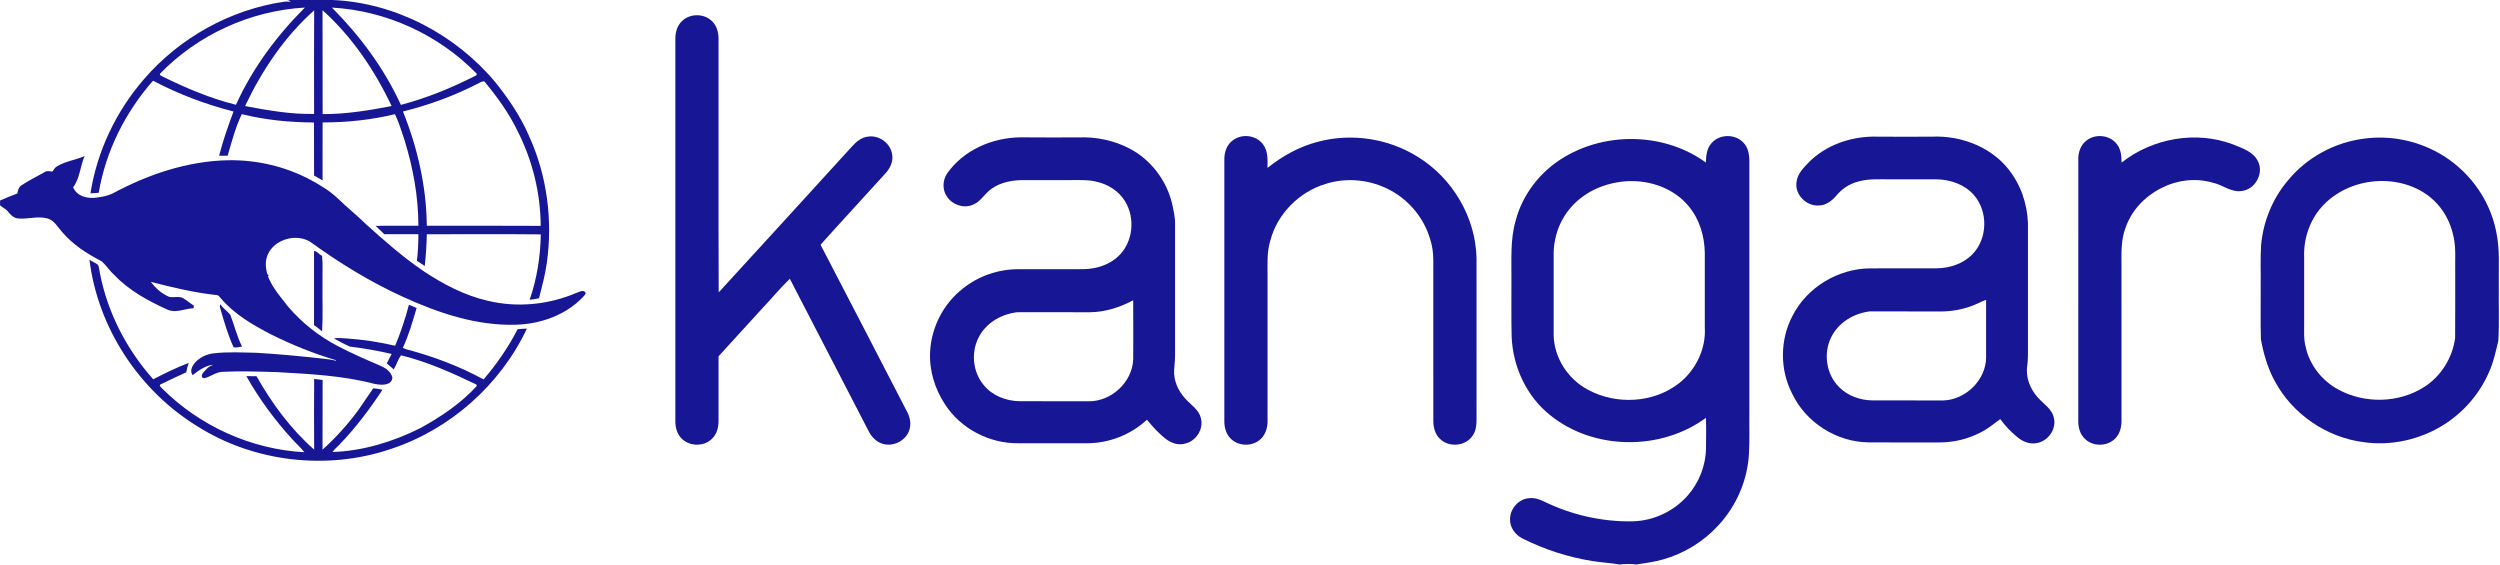
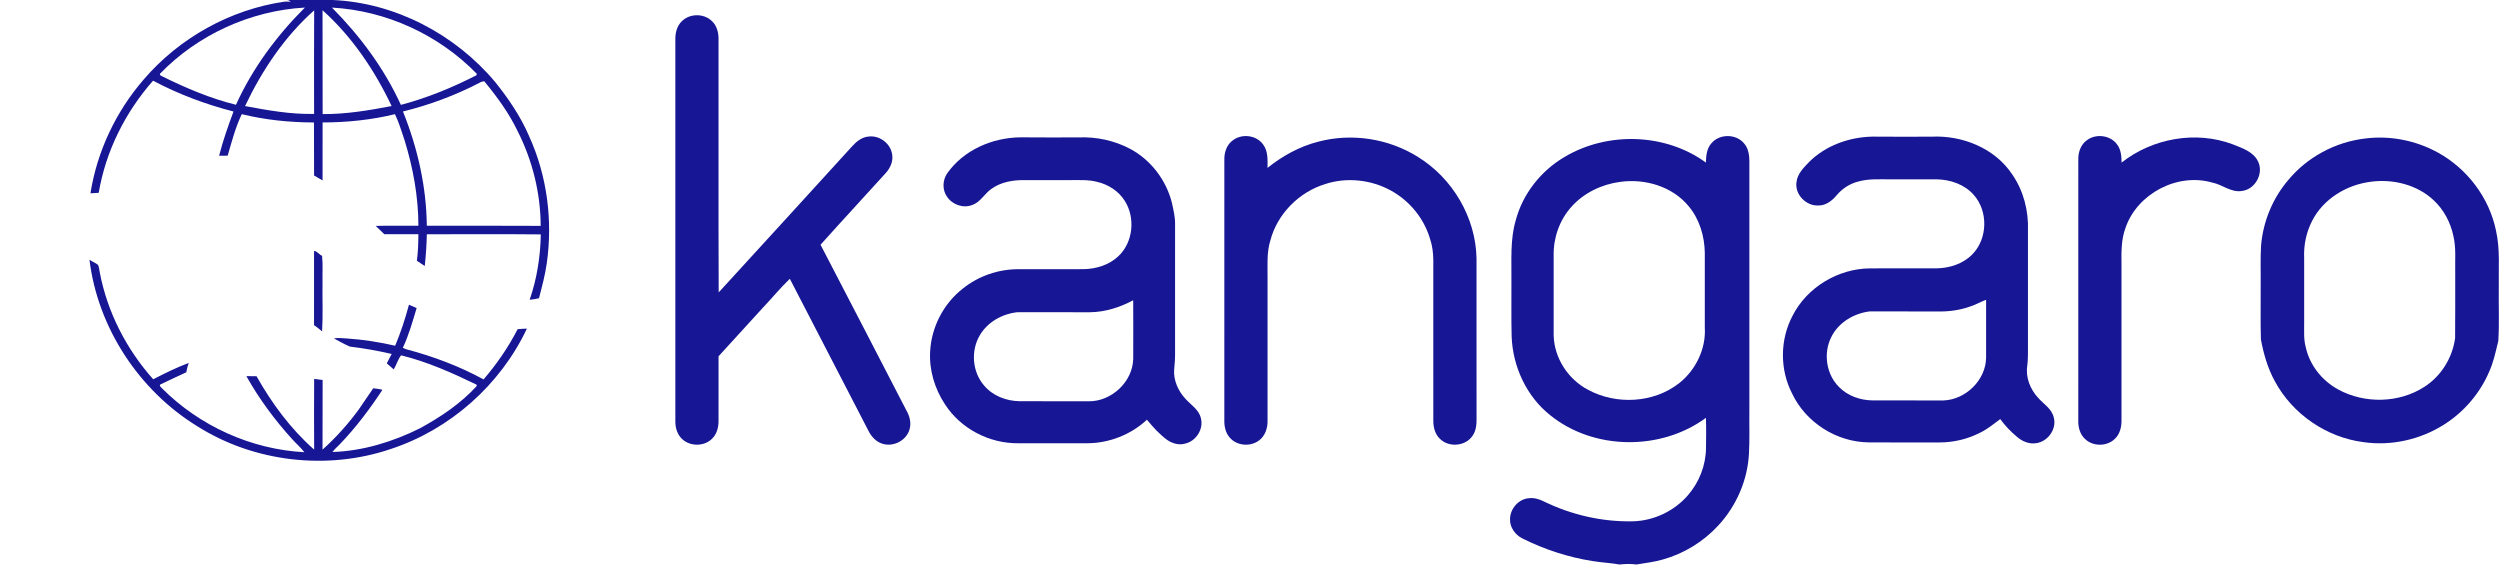
<svg xmlns="http://www.w3.org/2000/svg" height="431" viewBox="0 0 1908 431" width="1908">
  <g fill="#171695">
    <path d="m219.07 0h34.75c47.9 2.07 93.82 26.29 124.39 62.94 10.05 12.59 19.18 26.06 25.57 40.9 13.74 30.15 18.18 64.26 13.53 97-1.27 9.07-3.66 17.91-5.92 26.77-2.36.54-4.75.95-7.16 1.16 5.58-16.01 8.19-32.95 8.51-49.88-28.99-.33-57.99 0-86.99-.11-.13 8.1-.72 16.18-1.58 24.23-2.02-1.29-4.01-2.64-6-3.98.89-6.72 1.11-13.5 1.15-20.27-8.68 0-17.35.01-26.03-.02-2.19-2.11-4.42-4.17-6.56-6.33 10.86-.32 21.73-.01 32.59-.13-.02-22.11-4.03-44.09-10.54-65.18-2.25-6.72-4.27-13.56-7.36-19.96-18.04 4.4-36.66 6.29-55.21 6.31-.09 14.75.02 29.51-.03 44.26-2.17-1.23-4.33-2.48-6.48-3.75-.02-13.5-.06-26.99-.08-40.49-18.53-.04-37.1-1.92-55.1-6.34-4.84 10.1-7.67 20.98-10.76 31.69-2.18.02-4.37.04-6.55.05 2.93-11.49 6.88-22.66 11-33.76-21.28-5.47-41.99-13.22-61.4-23.53-21.21 24.08-36.14 53.83-41.46 85.57-2.11.12-4.21.26-6.32.4 5.04-32.02 19.45-62.43 40.66-86.91 27.2-31.74 66.04-53.36 107.44-59.38 1.55-.16 3.1-.01 4.65.1-.3-.26-.88-.76-1.17-1.01-.39-.09-1.15-.26-1.54-.35m-96.99 56.29c-.38 1.44 1.47 1.68 2.31 2.28 17.86 8.78 36.34 16.63 55.7 21.4 12.57-27.81 31.04-52.71 52.6-74.2-41.44 2.35-81.76 20.66-110.61 50.52m131.24-50.49c21.47 21.61 39.93 46.46 52.62 74.25 20-5.28 39.27-13.19 57.66-22.61.07-.28.21-.84.28-1.12-28.92-29.75-69.11-48.25-110.56-50.52m-66.29 75.15c17.36 3.24 34.97 6.42 52.68 5.98-.08-26.34-.05-52.7.06-79.04-22.65 20.13-39.81 45.8-52.74 73.06m59.12-73.15c.1 26.43.09 52.85.08 79.28 17.72.11 35.3-2.82 52.65-6.14-12.94-27.29-30.17-52.89-52.73-73.14m119.98 55.29c-18.54 9.67-38.3 17-58.6 22 11.14 27.67 17.89 57.27 18.21 87.17 28.97.06 57.94-.06 86.91.12-.11-25.05-6.3-50.02-17.63-72.35-6.63-13.79-15.73-26.26-25.45-38.01-1.23.08-2.4.42-3.44 1.07z" />
    <path d="m520.29 16.29c5.96-6.04 16.66-6.23 22.82-.39 3.96 3.5 5.37 9.01 5.27 14.13.09 64.38-.14 128.76.12 193.13 34.12-37.13 68.01-74.48 102.03-111.71 3.24-3.61 7.41-6.85 12.42-7.24 8.33-1.09 16.79 5.37 17.94 13.69.93 5.16-1.44 10.33-4.84 14.1-16.53 18.33-33.37 36.38-49.82 54.79 22.01 42.09 43.67 84.37 65.56 126.52 2.38 4.16 3.72 9.1 2.5 13.86-2.03 8.64-12.01 14.08-20.43 11.6-5.21-1.39-9.04-5.7-11.29-10.43-19.94-38.51-39.88-77.03-59.78-115.56-7.33 7-13.73 14.92-20.74 22.25-11.2 12.31-22.41 24.61-33.66 36.88-.01 16.38.01 32.77-.01 49.15.06 5.09-1.33 10.54-5.25 14.05-6.51 6.21-18.17 5.59-23.85-1.45-2.93-3.49-3.94-8.15-3.86-12.62 0-97.03 0-194.05 0-291.07-.07-4.93 1.23-10.16 4.87-13.68z" />
    <path d="m940.97 107.05c6.85-5.23 17.73-3.96 22.9 3.03 4.02 5.1 3.56 11.95 3.5 18.06 11.37-9.13 24.43-16.34 38.61-19.98 25.61-6.82 53.87-2.47 76.27 11.66 26.39 16.29 44.01 46.12 44.63 77.23.02 39.98 0 79.96.02 119.94.05 5.35.21 11.25-3.17 15.76-5.39 7.91-18.03 8.9-24.75 2.18-3.82-3.54-5.08-8.9-5.07-13.93-.03-35.66-.01-71.32-.01-106.98-.25-10.5 1.06-21.31-2.41-31.44-4.53-15.76-15.67-29.36-30.04-37.19-15.07-8.27-33.51-10.27-49.91-4.96-20.09 6.1-36.72 22.8-42.04 43.2-2.86 9.2-2 18.9-2.11 28.38-.01 36.35 0 72.7 0 109.05.14 5.79-1.93 11.99-6.88 15.37-6.5 4.63-16.35 3.81-21.73-2.18-3.31-3.54-4.46-8.53-4.37-13.26 0-66.33-.02-132.67.01-199.01-.15-5.6 1.81-11.6 6.55-14.93z" />
    <path d="m1306.27 109.22c6.26-7.33 19.04-7.13 25.01.47 4.73 5.65 3.72 13.46 3.83 20.29v184.04c-.14 10.66.3 21.33-.3 31.98-.98 20.44-9.66 40.28-23.57 55.22-11.35 12.26-26.12 21.35-42.23 25.81-6.56 1.91-13.37 2.67-20.07 3.79-4.31-.58-8.61-.45-12.91.01-6.79-1.24-13.71-1.47-20.51-2.61-18.6-2.92-36.72-8.82-53.55-17.24-5.58-2.74-9.83-8.59-9.51-14.96.13-7.82 6.52-15.21 14.45-15.78 3.93-.5 7.83.7 11.33 2.45 20.99 10.22 44.38 15.65 67.75 15.18 15.98-.32 31.64-7.68 42.1-19.75 8.7-9.9 13.79-22.92 13.93-36.12.1-7.7.21-15.4-.06-23.1-34.34 25.27-85.55 24.89-118.86-2.02-18.06-14.34-28.5-36.96-29.41-59.84-.38-14.32-.09-28.66-.18-42.99.18-15.36-1.07-31.06 3.32-46.01 5.38-20.14 19.18-37.63 37.09-48.17 32.74-19.57 77.05-18.39 108.03 4.21.12-5.18.6-10.86 4.32-14.86m-69.67 29.57c-14.21 1.87-28.02 8.46-37.53 19.31-8.9 10.01-13.58 23.51-13.32 36.85.04 20.33.01 40.67 0 61 .4 17.25 10.98 33.47 26.16 41.48 21.57 11.75 50.21 10.28 69.68-5.04 12.62-10 20.52-26.22 19.51-42.41-.01-19-.01-38.01 0-57.01-.19-12.77-4.06-25.79-12.38-35.66-12.4-15.04-33.2-21.12-52.12-18.52z" />
    <path d="m1380.67 123.65c12.68-12.62 30.64-19.02 48.34-19.38 15 .12 30 .1 45.01.04 23.57-1.19 48.46 8.75 61.76 28.86 8.57 12.44 12.52 27.81 11.95 42.83.01 29.67 0 59.33 0 88.99-.01 4.63.08 9.28-.49 13.89-1.5 8.94 2.16 18.14 8.21 24.69 4.19 4.77 10.38 8.32 11.96 14.9 2.49 8.91-4.46 18.6-13.47 19.78-5.27.85-10.52-1.39-14.47-4.77-4.82-4.01-9.2-8.56-12.88-13.63-5 3.62-9.72 7.71-15.36 10.36-9.62 4.98-20.44 7.49-31.26 7.47-18.01-.02-36.03.09-54.03-.06-24.38-.3-47.84-15.25-58.24-37.33-9.42-18.28-9.28-41.02.32-59.2 10.99-21.78 34.72-36.05 59.03-36.27 16.96-.07 33.92-.01 50.88-.03 9.91-.12 20.19-3.38 27.25-10.57 11.89-11.93 12.33-33.09 1.1-45.59-7.04-7.96-17.83-11.59-28.23-11.77-12.02-.03-24.04 0-36.06-.01-7.95.07-16.06-.54-23.79 1.71-6.4 1.59-12.16 5.32-16.38 10.36-3.44 4.15-8.14 7.87-13.78 7.9-9.45.64-18.42-8.36-16.95-17.89.71-6.3 5.42-10.94 9.58-15.28m122.44 110.45c-7.75 2.67-15.97 3.79-24.14 3.61-17.31-.04-34.62-.12-51.92-.07-12.13 1.45-24.07 8.5-29.48 19.74-6.16 12.28-3.8 28.33 6.03 38.04 6.61 6.73 16.11 10.04 25.44 10.16 18.01.06 36.02-.02 54.03.04 16.99-.49 32.46-15.42 32.72-32.58.05-14.75.04-29.5 0-44.25-4.31 1.6-8.28 3.97-12.68 5.31z" />
    <path d="m1592.36 107.29c6.9-5.55 18.26-4.29 23.44 3.02 2.98 3.92 3.34 9.02 3.4 13.77 23.51-18.53 56.57-24.53 84.76-13.96 7.23 2.92 15.93 5.6 19.46 13.27 4.39 9.14-2.33 21.2-12.38 22.35-8.27 1.39-14.88-4.87-22.62-6.4-26.6-7.7-57.42 8.48-66.26 34.69-3.21 8.62-3.14 17.91-3.03 26.97 0 39.99 0 79.99.01 119.98.04 5.06-1.3 10.49-5.15 14.01-6.09 5.92-16.83 5.9-22.84-.11-3.75-3.54-5.13-8.85-5-13.85.02-66.38-.02-132.75.02-199.12-.17-5.45 1.71-11.24 6.19-14.62z" />
    <path d="m722.68 132.62c12.52-18.11 34.73-27.67 56.37-27.81 14.63.15 29.28.08 43.92.06 13.63-.58 27.51 2.32 39.59 8.75 15.82 8.45 27.56 23.91 31.87 41.28 1.13 5.3 2.47 10.63 2.39 16.09-.01 33.01 0 66.02-.01 99.04.03 4-.33 7.99-.69 11.98-.63 8.25 3.04 16.31 8.55 22.29 4.16 4.67 10.24 8.22 11.81 14.7 2.32 8.34-3.53 17.58-11.85 19.52-4.84 1.45-10.07-.08-14.07-2.93-5.81-4.3-10.66-9.72-15.22-15.28-12.18 11.4-28.76 17.88-45.42 17.97-17.61.06-35.22.03-52.82.01-21.98.23-43.86-11.08-55.82-29.61-7.91-11.9-12.27-26.31-11.39-40.64 1.01-18.56 10.34-36.53 25.06-47.9 11.8-9.47 26.9-14.67 42.02-14.69 16.67-.07 33.35-.03 50.03-.03 9.57-.18 19.43-3.14 26.49-9.84 11.31-10.56 13.15-29.2 5.01-42.18-4.7-7.57-12.73-12.71-21.35-14.65-6.6-1.72-13.45-1.25-20.19-1.3-12.66.02-25.31-.04-37.97.03-9.08.25-18.67 2.64-25.34 9.17-3.59 3.53-6.61 8.03-11.57 9.76-6.88 2.78-15.24-.16-19.29-6.26-3.68-5.09-3.51-12.33-.11-17.53m109.3 105.68c-18.66.1-37.34-.15-56-.01-11.29 1.37-22.35 7.56-28.17 17.54-7 11.73-5.84 27.81 3.1 38.22 6.55 7.97 16.93 11.98 27.09 12.14 17.65.11 35.31-.02 52.97.07 17.28.16 33.41-14.79 33.89-32.22.06-14.96.08-29.92-.02-44.88-10.11 5.42-21.33 8.98-32.86 9.14z" />
    <path d="m1804.55 105.77c19.18-2.56 39.17 1.33 56.1 10.7 22.34 12.28 39.16 34.45 44.28 59.5 3.24 14.11 1.87 28.66 2.15 43-.21 13.7.45 27.43-.36 41.11-1.94 8.02-3.59 16.19-7.04 23.75-7.09 16.56-19.42 30.81-34.67 40.39-18.01 11.32-40.06 16.29-61.15 13.23-28.23-3.59-54.21-21.36-67.67-46.45-5.47-9.89-8.6-20.88-10.66-31.93-.44-13.7-.05-27.41-.17-41.11.13-10.3-.34-20.61.31-30.89 1.6-18.12 8.84-35.75 20.67-49.59 14.42-17.47 35.74-28.96 58.21-31.71m4.9 32.93c-18.47 2.29-36.33 13.07-44.86 29.93-4.48 8.7-6.51 18.59-6.05 28.35 0 16.33-.01 32.67 0 49 .08 6.31-.51 12.73 1.18 18.9 2.99 13.8 12.49 25.71 24.84 32.4 20.14 10.99 46.34 10.47 65.71-2.02 12.79-8.16 21.46-22.21 23.47-37.2.19-16.68.02-33.36.08-50.04-.23-9.29.78-18.74-1.39-27.88-2.17-10.36-7.34-20.16-15.13-27.38-12.64-11.82-30.93-16.31-47.85-14.06z" />
-     <path d="m43.77 126.77c6.46-3.75 14.04-4.69 20.83-7.67-3.46 7.75-3.54 16.85-8.78 23.83 2.7 6.74 10.6 8.74 17.18 7.97 4.35-.56 8.78-1.26 12.78-3.15 27.09-14.62 57.22-24.82 88.22-25.45 21.79-.38 43.68 4.67 62.93 14.94 7.13 3.89 14.23 8.03 20.19 13.6 7.26 7.08 15.23 13.37 22.44 20.49 13.89 12.55 28.03 24.9 43.49 35.5 15.2 10.06 31.63 18.78 49.53 22.8 22.48 5.37 46.6 2.88 67.76-6.27 2-.67 4.86-2.42 6.5-.17.31 1.55-1.12 2.6-2.03 3.61-13.07 13.7-32.17 20.45-50.84 21.03-30.17.97-59.45-8.95-86.56-21.34-25.05-11.41-48.58-25.91-70.83-42.06-10.78-6.41-27.1-1.82-32.23 9.86-2.11 4.81-1.79 10.3-.19 15.2.23.14.7.42.94.56-1.2.95.25 2.23.45 3.3 3.51 7.63 9.17 13.97 14.23 20.59 10.64 12.42 23.66 22.77 38.18 30.29 10.47 5.45 21.28 10.2 32.13 14.83 3.52 1.45 6.99 3.66 8.7 7.2 1.5 2.17.12 5.27-2.12 6.3-3.31 1.56-7.13 1.12-10.62.49-24.43-6.48-49.86-7.6-74.98-9.06-13.68-.38-27.39-.88-41.07-.22-4.87.08-8.82 3.43-13.37 4.71-.95.33-1.78.11-2.5-.67-.57-2.75 2.01-4.4 3.55-6.21 1.29-1.62 3.25-2.33 5.05-3.22-6.08.66-11.04 4.27-15.69 7.93-2.44-3.15-.39-6.95 1.81-9.58 3.55-3.87 8.45-6.27 13.64-7 11.15-1.36 22.4-.68 33.6-.46 17.69 1.04 35.33 2.73 52.93 4.77 2.52.19 5.01.65 7.46 1.3 0-.11-.01-.32-.01-.42-17.12-5.09-33.77-11.75-49.73-19.76-13.98-7.24-28-15.4-38.27-27.57-.94-.98-1.71-2.52-3.31-2.38-16.94-1.88-33.57-5.82-50.03-10.09 3.63 4.85 8.32 9.02 13.92 11.43 3.46.82 7.24-.71 10.57.93 2.94 1.68 5.46 3.99 8.35 5.76-.07.5-.21 1.52-.29 2.02-6.47.23-12.98 3.77-19.4 1.28-14.92-6.76-29.75-14.68-41.1-26.75-3.58-3.09-6.05-7.24-9.55-10.37-11.28-5.76-22.15-12.78-30.4-22.54-3.38-3.73-5.9-8.91-11.19-10.2-7.57-2.05-15.41 1.01-23.07-.03-3.33-.79-5.65-3.53-7.68-6.09-1.63-1.46-3.68-2.38-5.26-3.92.02-1.2.04-2.41.04-3.62 4.36-1.88 8.71-3.77 13.18-5.36.39-2.37 1-4.93 3.2-6.28 5.66-3.7 11.75-6.67 17.62-10.03 1.76-1.31 3.96-.55 5.94-.42 1.13-1.48 2.02-3.29 3.76-4.16z" />
+     <path d="m43.77 126.77z" />
    <path d="m239.68 191.55c2.32-.05 3.91 2.85 6.12 3.69.74 6.9.17 13.86.35 20.78-.2 12.29.41 24.6-.33 36.87-1.98-1.67-4.03-3.25-6.15-4.74.07-18.87.02-37.74.01-56.6z" />
    <path d="m68.28 198.24c2.1 1.47 4.62 2.31 6.57 3.96.84 1.83.89 3.88 1.32 5.82 5.75 30.23 20.33 58.53 40.76 81.45 8.83-4.57 17.76-8.97 27.08-12.48-.78 2.33-1.42 4.71-1.85 7.14-6.61 3.12-13.29 6.09-19.84 9.33-.98 1.13.7 2.1 1.31 2.9 28.68 28.72 68.07 46.65 108.66 48.76-2.81-3.64-6.31-6.65-9.39-10.05-13.31-14.68-25.18-30.72-34.87-48.02 2.58.05 5.16.07 7.75.08 11.72 20.74 26.06 40.22 43.99 56.03-.07-18-.17-36 0-54 2.15.27 4.3.54 6.46.84-.02 17.71.02 35.43-.08 53.15 10.25-9.18 19.47-19.46 27.6-30.56 3.75-5.39 7.34-10.89 11.12-16.27 2.34.32 4.72.49 6.99 1.2-9.71 14.77-20.41 28.95-32.68 41.69-1.89 1.85-3.85 3.64-5.45 5.75 23.34-.78 46.17-7.8 66.96-18.19 15.77-8.63 31-18.85 43.18-32.19-.04-.26-.14-.77-.19-1.03-18.52-8.99-37.51-17.46-57.56-22.38-2.45 3.08-3.53 7.29-5.62 10.74-1.72-1.59-3.5-3.12-5.3-4.61 1.29-2.37 2.53-4.76 3.72-7.18-10.51-2.45-21.15-4.33-31.86-5.61-4.19-1.8-8.19-4.08-12.23-6.22 3.39-.74 6.85-.09 10.26.04 12.3.83 24.48 2.79 36.49 5.5 4.29-10.15 7.69-20.65 10.54-31.28 1.97.78 3.92 1.63 5.84 2.55-3.06 10.24-5.93 20.63-10.52 30.31.93.48 1.88.88 2.88 1.21 20.36 5.38 40.24 12.82 58.74 22.93 10.09-11.73 18.91-24.54 25.98-38.32 2.35-.23 4.71-.39 7.09-.45-20.32 43.12-58.87 77.19-104.18 91.98-48.44 16.35-104.07 9.92-147.32-17.43-44.49-27.3-75.99-75.15-82.35-127.09z" />
-     <path d="m168.46 236.62c-.31-1.42-1.17-2.94-.32-4.32 2.15 3.01 5.28 5.09 7.62 7.93 3.11 8.03 5.07 16.56 8.98 24.28-2.14.11-4.5 1.22-6.53.43-4.12-9.1-6.96-18.74-9.75-28.32z" />
  </g>
</svg>